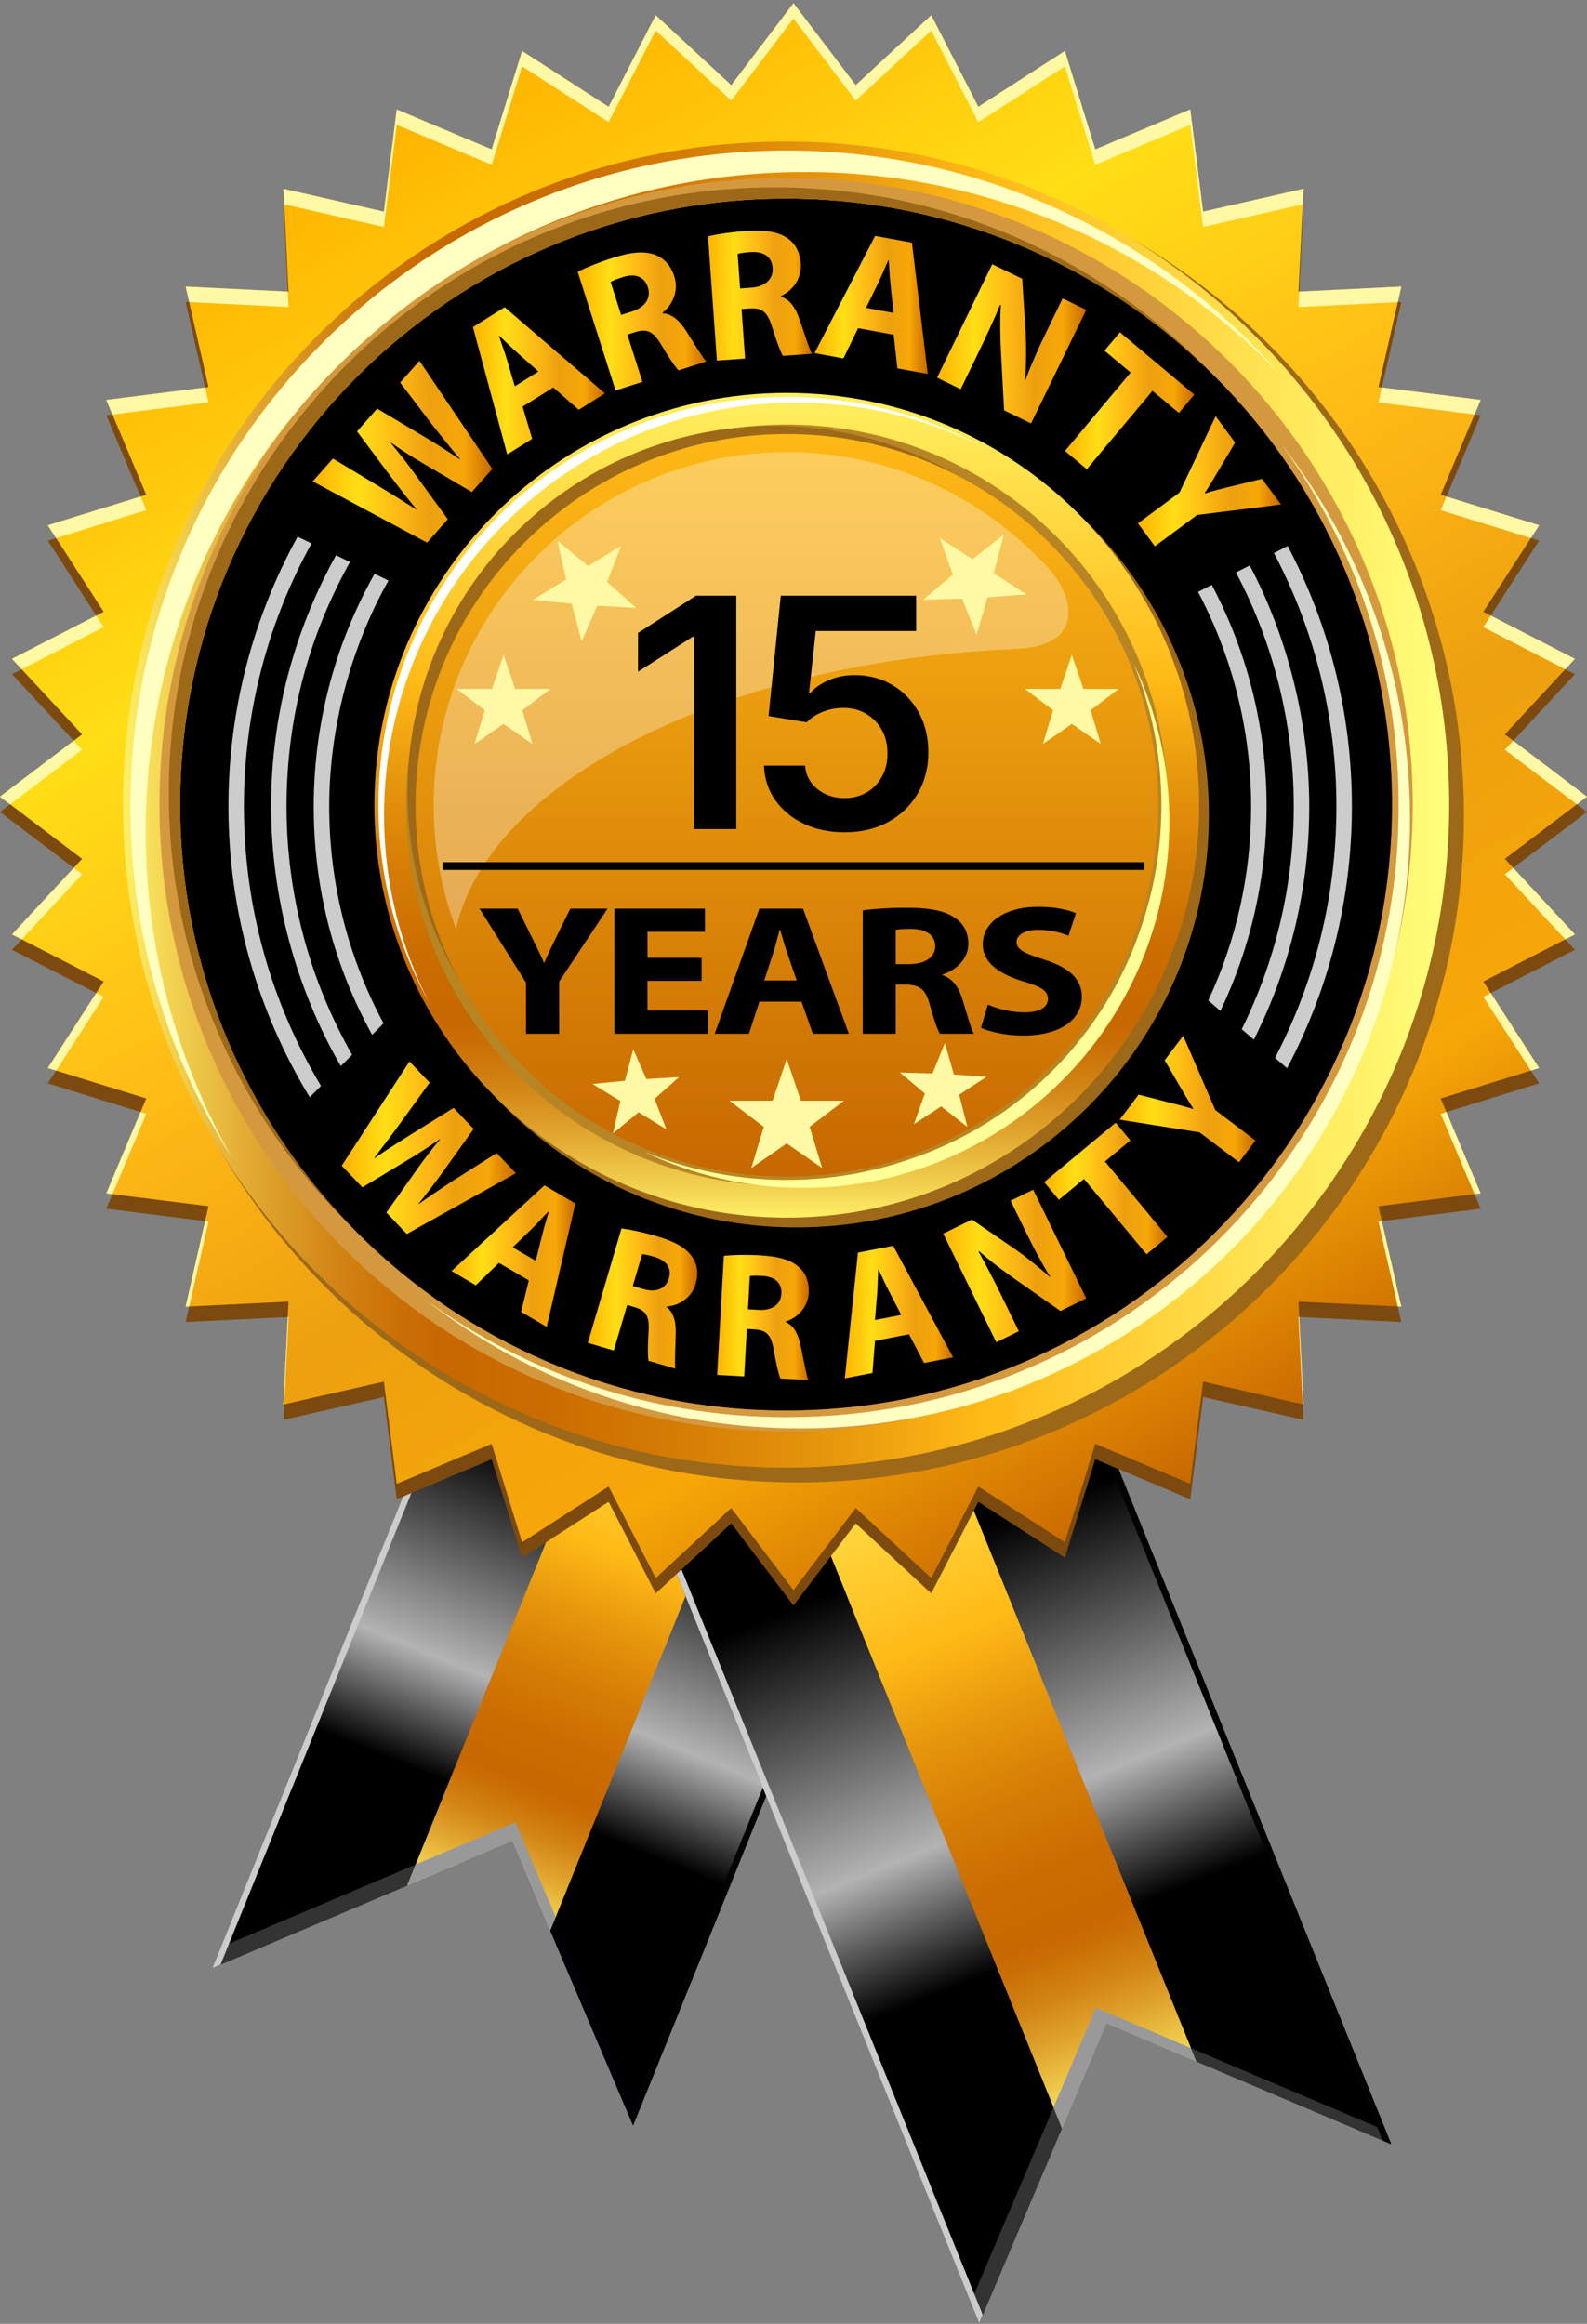
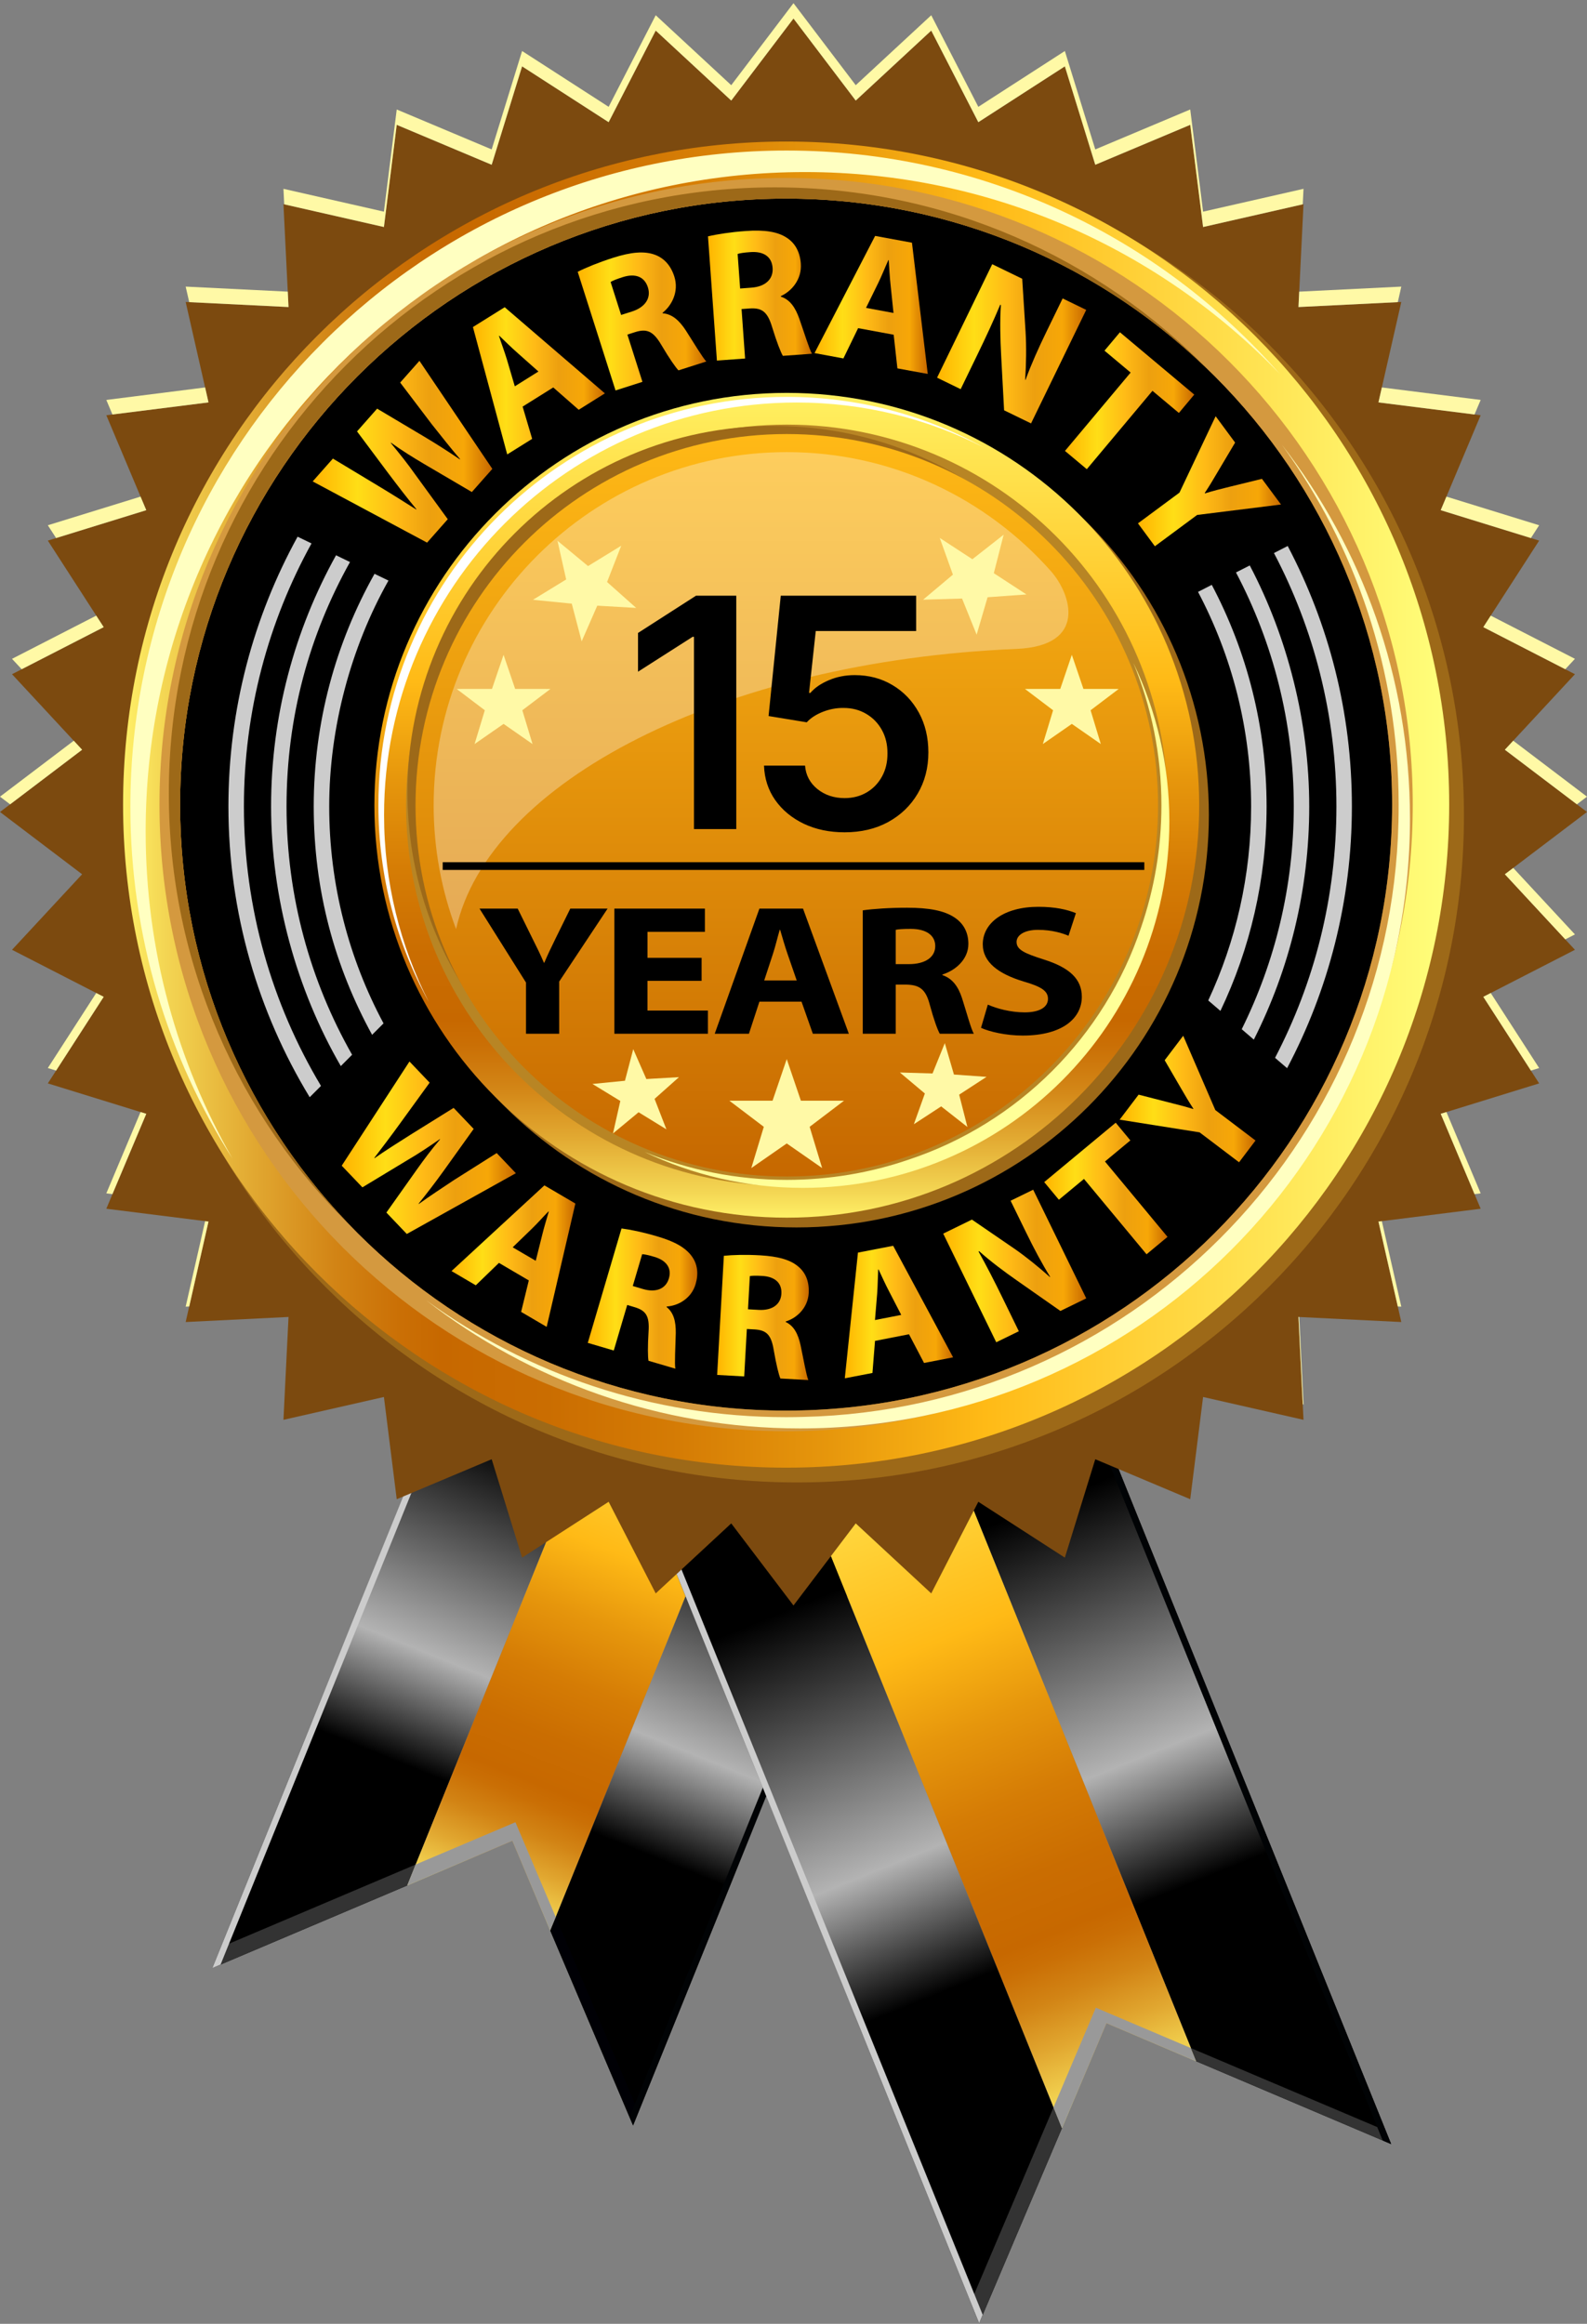
<svg xmlns="http://www.w3.org/2000/svg" width="280" height="410" viewBox="0 0 280 410" fill="none">
  <rect x="0" y="0" width="280" height="410" fill="#808080" stroke="none" />
  <g clip-path="url(#clip0_113_10821)">
    <path d="M87.798 225.793L86.77 225.353L37.464 347.235L71.844 332.661L111.261 235.268L87.798 225.793Z" fill="url(#paint0_linear_113_10821)" />
    <path d="M111.261 235.268L71.844 332.661L90.398 324.774L97.087 340.626L135.724 245.164L111.261 235.268Z" fill="url(#paint1_linear_113_10821)" />
    <path d="M160.209 255.045L159.178 254.612L135.724 245.164L97.087 340.626L111.695 375.004L160.209 255.045Z" fill="url(#paint2_linear_113_10821)" />
    <path d="M71.844 332.661L73.31 328.978L40.42 342.929L38.925 346.612L71.844 332.661Z" fill="#333333" />
    <path d="M90.938 321.503L73.31 328.978L71.844 332.661L90.398 324.774L97.087 340.626L98.064 338.27L90.938 321.503Z" fill="#999999" />
    <path d="M97.087 340.626L111.07 373.536L112.019 371.187L98.064 338.27L97.087 340.626Z" fill="#000005" />
    <path d="M159.178 254.613L111.07 373.536L111.696 375.004L160.209 255.045L159.178 254.613Z" fill="#010305" />
    <path d="M86.77 225.353L37.464 347.235L38.925 346.612L87.798 225.793L86.77 225.353Z" fill="#CCCCCC" />
    <path d="M245.438 378.284L185.674 230.31L184.623 230.749L161.162 240.208L211.062 363.683L245.438 378.284Z" fill="url(#paint3_linear_113_10821)" />
    <path d="M161.162 240.208L136.698 250.089L187.354 375.493L195.215 356.955L211.062 363.683L161.162 240.208Z" fill="url(#paint4_linear_113_10821)" />
    <path d="M187.354 375.493L136.698 250.089L113.236 259.576L112.21 259.976L172.755 409.899L187.354 375.493Z" fill="url(#paint5_linear_113_10821)" />
    <path d="M187.355 375.493L185.869 371.831L171.265 406.209L172.755 409.899L187.355 375.493Z" fill="#333333" />
    <path d="M193.344 354.224L185.869 371.831L187.354 375.493L195.215 356.955L211.062 363.683L210.11 361.347L193.344 354.224Z" fill="#999999" />
    <path d="M211.062 363.683L243.977 377.654L243.028 375.303L210.11 361.347L211.062 363.683Z" fill="#333333" />
    <path d="M184.623 230.749L243.977 377.654L245.438 378.284L185.674 230.31L184.623 230.749Z" fill="#010305" />
    <path d="M184.623 230.749L243.977 377.654L245.438 378.284L185.674 230.31L184.623 230.749Z" fill="#010305" />
    <path d="M112.21 259.977L172.755 409.899L173.378 408.404L113.236 259.576L112.21 259.977Z" fill="#CCCCCC" />
    <path d="M139.997 3.269L150.98 17.744L164.302 5.398L172.608 21.558L187.876 11.709L193.242 29.072L209.997 22.025L212.265 40.053L229.983 36.017L229.093 54.172L247.237 53.277L243.205 70.998L261.24 73.263L254.191 90.014L271.558 95.382L261.704 110.65L277.871 118.954L265.507 132.28L280 143.261L265.507 154.25L277.871 167.576L261.704 175.875L271.558 191.147L254.191 196.515L261.24 213.262L243.205 215.525L247.237 233.252L229.093 232.357L229.983 250.506L212.265 246.476L209.997 264.511L193.242 257.458L187.876 274.82L172.608 264.967L164.302 281.131L150.98 268.779L139.997 283.26L129.015 268.779L115.691 281.131L107.385 264.967L92.115 274.82L86.749 257.458L69.996 264.511L67.735 246.476L50.01 250.506L50.905 232.357L32.757 233.252L36.786 215.525L18.758 213.262L25.807 196.515L8.438 191.147L18.296 175.875L2.122 167.576L14.486 154.25L0 143.261L14.486 132.28L2.122 118.954L18.296 110.65L8.438 95.382L25.807 90.014L18.758 73.263L36.786 70.998L32.757 53.277L50.905 54.172L50.01 36.017L67.735 40.053L69.996 22.025L86.749 29.072L92.115 11.709L107.385 21.558L115.691 5.398L129.015 17.744L139.997 3.269Z" fill="#7C4A0F" />
-     <path d="M139.997 0.56L150.98 15.03L164.302 2.689L172.608 18.849L187.876 9L193.242 26.363L209.997 19.316L212.265 37.344L229.983 33.314L229.093 51.463L247.237 50.568L243.205 68.289L261.24 70.561L254.191 87.298L271.558 92.673L261.704 107.945L277.871 116.24L265.507 129.573L280 140.559L265.507 151.534L277.871 164.862L261.704 173.166L271.558 188.438L254.191 193.806L261.24 210.553L243.205 212.818L247.237 230.538L229.093 229.648L229.983 247.797L212.265 243.762L209.997 261.791L193.242 254.742L187.876 272.106L172.608 262.258L164.302 278.422L150.98 266.07L139.997 280.551L129.015 266.07L115.691 278.422L107.385 262.258L92.115 272.106L86.749 254.742L69.996 261.791L67.735 243.762L50.01 247.797L50.905 229.648L32.757 230.538L36.786 212.818L18.758 210.553L25.807 193.806L8.438 188.438L18.296 173.166L2.122 164.862L14.486 151.534L0 140.559L14.486 129.573L2.122 116.24L18.296 107.945L8.438 92.673L25.807 87.298L18.758 70.561L36.786 68.289L32.757 50.568L50.905 51.463L50.01 33.314L67.735 37.344L69.996 19.316L86.749 26.363L92.115 9L107.385 18.849L115.691 2.689L129.015 15.03L139.997 0.56Z" fill="url(#paint6_linear_113_10821)" />
    <path d="M36.191 215.455L32.757 230.538L33.386 230.511L36.786 215.525L36.191 215.455Z" fill="#FFF9A6" />
-     <path d="M50.772 232.364L50.011 247.797L50.144 247.765L50.905 232.357L50.772 232.364Z" fill="#FFF9A6" />
    <path d="M24.799 196.201L18.758 210.553L19.838 210.682L25.807 196.515L24.799 196.201Z" fill="#FFF9A6" />
-     <path d="M13.016 153.133L2.122 164.862L3.826 165.739L14.486 154.25L13.016 153.133Z" fill="#FFF9A6" />
    <path d="M67.736 40.053L69.996 22.025L86.749 29.072L92.115 11.709L107.385 21.558L115.691 5.398L129.015 17.744L139.997 3.269L150.98 17.744L164.302 5.398L172.608 21.558L187.876 11.709L193.242 29.072L209.997 22.025L212.265 40.053L229.849 36.051L229.983 33.314L212.265 37.344L209.997 19.316L193.242 26.363L187.876 9L172.608 18.849L164.302 2.689L150.98 15.03L139.997 0.56L129.015 15.03L115.691 2.689L107.385 18.849L92.115 9L86.749 26.363L69.996 19.316L67.736 37.344L50.011 33.314L50.144 36.051L67.736 40.053Z" fill="#FFF9A6" />
    <path d="M266.987 130.687L265.507 132.28L278.213 141.913L280 140.559L266.987 130.687Z" fill="#FFF9A6" />
    <path d="M229.093 54.172L246.618 53.309L247.237 50.568L229.224 51.456L229.093 54.172Z" fill="#FFF9A6" />
    <path d="M261.704 110.65L276.165 118.077L277.871 116.24L263.016 108.618L261.704 110.65Z" fill="#FFF9A6" />
    <path d="M243.205 70.998L260.153 73.132L261.24 70.561L243.803 68.359L243.205 70.998Z" fill="#FFF9A6" />
    <path d="M254.191 90.014L270.101 94.932L271.558 92.673L255.199 87.62L254.191 90.014Z" fill="#FFF9A6" />
    <path d="M16.977 175.202L8.438 188.438L9.899 188.889L18.296 175.875L16.977 175.202Z" fill="#FFF9A6" />
    <path d="M229.093 232.357L229.849 247.765L229.983 247.797L229.224 232.364L229.093 232.357Z" fill="#FFF9A6" />
    <path d="M254.191 196.515L260.153 210.682L261.24 210.553L255.199 196.201L254.191 196.515Z" fill="#FFF9A6" />
    <path d="M243.205 215.525L246.618 230.511L247.237 230.538L243.803 215.455L243.205 215.525Z" fill="#FFF9A6" />
    <path d="M265.507 154.25L276.165 165.739L277.871 164.862L266.987 153.133L265.507 154.25Z" fill="#FFF9A6" />
    <path d="M261.704 175.875L270.101 188.889L271.558 188.438L263.016 175.202L261.704 175.875Z" fill="#FFF9A6" />
    <path d="M14.486 132.28L13.016 130.687L0 140.559L1.787 141.913L14.486 132.28Z" fill="#FFF9A6" />
    <path d="M50.905 54.172L50.772 51.456L32.757 50.568L33.386 53.309L50.905 54.172Z" fill="#FFF9A6" />
    <path d="M36.786 70.998L36.191 68.359L18.758 70.561L19.838 73.132L36.786 70.998Z" fill="#FFF9A6" />
    <path d="M25.807 90.014L24.799 87.62L8.438 92.673L9.899 94.932L25.807 90.014Z" fill="#FFF9A6" />
    <path d="M18.296 110.65L16.977 108.618L2.122 116.24L3.826 118.077L18.296 110.65Z" fill="#FFF9A6" />
    <path d="M258.288 143.907C258.288 208.874 205.619 261.553 140.642 261.553C75.666 261.553 23.003 208.874 23.003 143.907C23.003 78.939 75.668 26.265 140.642 26.265C205.616 26.265 258.288 78.939 258.288 143.905V143.907Z" fill="#9D6918" />
    <path d="M138.69 24.972C74.082 24.972 21.714 77.354 21.714 141.957C21.714 206.559 74.085 258.946 138.69 258.946C203.294 258.946 255.686 206.571 255.686 141.957C255.686 77.343 203.308 24.972 138.69 24.972ZM138.69 250.501C78.753 250.501 30.156 201.911 30.156 141.963C30.156 82.016 78.753 33.423 138.69 33.423C198.626 33.423 247.237 82.013 247.237 141.963C247.237 201.913 198.64 250.501 138.69 250.501Z" fill="url(#paint7_linear_113_10821)" />
    <path d="M245.617 141.961C245.617 201.005 197.745 248.879 138.69 248.879C79.634 248.879 31.776 201.005 31.776 141.961C31.776 82.917 79.646 35.041 138.69 35.041C197.733 35.041 245.617 82.899 245.617 141.961Z" fill="black" />
    <path d="M138.69 31.396C77.636 31.396 28.138 80.894 28.138 141.961C28.138 203.028 77.636 252.515 138.69 252.515C199.743 252.515 249.259 203.021 249.259 141.961C249.259 80.901 199.754 31.396 138.69 31.396ZM138.69 248.882C79.643 248.882 31.776 201.007 31.776 141.963C31.776 82.919 79.646 35.043 138.69 35.043C197.734 35.043 245.617 82.901 245.617 141.963C245.617 201.025 197.745 248.882 138.69 248.882Z" fill="#D4993F" />
    <path d="M62.113 216.56C43.344 197.295 31.776 170.978 31.776 141.961C31.776 82.899 79.646 35.041 138.69 35.041C167.711 35.041 194.03 46.606 213.291 65.378C193.878 45.442 166.739 33.056 136.71 33.056C77.659 33.056 29.787 80.915 29.787 139.97C29.787 169.999 42.173 197.134 62.113 216.558V216.56Z" fill="#9D6918" />
    <path d="M226.159 78.464C239.123 96.297 246.77 118.227 246.77 141.961C246.77 142.974 246.765 143.986 246.736 145.001C245.39 202.382 199.122 248.648 141.734 249.992C140.726 250.019 139.718 250.035 138.692 250.035C114.966 250.035 93.035 242.385 75.204 229.426C93.42 243.588 116.303 252.021 141.163 252.021C200.585 252.021 248.766 203.855 248.766 144.426C248.766 119.57 240.323 96.687 226.159 78.462V78.464Z" fill="#FFFFC1" />
    <path d="M25.696 146.687C25.696 82.44 77.783 30.357 142.032 30.357C174.93 30.357 204.649 44.02 225.805 65.983C204.585 41.821 173.462 26.56 138.78 26.56C74.834 26.56 23 78.41 23 142.358C23 165.177 29.594 186.456 40.997 204.387C31.263 187.376 25.696 167.689 25.696 146.687Z" fill="#FFFFC1" />
    <path d="M140.529 71.02C100.336 71.02 67.76 103.6 67.76 143.789C67.76 183.978 100.336 216.562 140.529 216.562C180.722 216.562 213.286 183.976 213.286 143.789C213.286 103.603 180.713 71.02 140.529 71.02Z" fill="#9D6918" />
    <path d="M138.812 69.319C98.637 69.319 66.055 101.895 66.055 142.081C66.055 182.268 98.635 214.838 138.812 214.838C178.989 214.838 211.576 182.268 211.576 142.081C211.576 101.895 179.005 69.319 138.812 69.319ZM138.812 206.734C103.113 206.734 74.171 177.794 74.171 142.081C74.171 106.368 103.113 77.429 138.812 77.429C174.511 77.429 203.467 106.368 203.467 142.081C203.467 177.794 174.522 206.734 138.812 206.734Z" fill="url(#paint8_linear_113_10821)" />
    <path d="M205.986 142.081C205.986 179.176 175.911 209.248 138.812 209.248C101.713 209.248 71.647 179.176 71.647 142.081C71.647 104.987 101.72 74.914 138.812 74.914C175.904 74.914 205.986 104.982 205.986 142.081Z" fill="#B88524" />
    <path d="M79.768 169.098C75.815 160.733 73.6 151.371 73.6 141.506C73.6 105.811 102.537 76.86 138.252 76.86C148.12 76.86 157.47 79.075 165.833 83.037C169.12 84.446 172.262 86.113 175.245 88.027C164.454 79.939 151.055 75.15 136.538 75.15C100.832 75.15 71.888 104.101 71.888 139.796C71.888 154.32 76.678 167.718 84.756 178.514C82.851 175.529 81.177 172.382 79.766 169.098H79.768Z" fill="#9D6918" />
    <path d="M199.976 116.988C203.156 124.73 204.914 133.202 204.914 142.081C204.914 149.606 203.652 156.839 201.34 163.578C194.925 182.902 179.646 198.189 160.317 204.6C153.576 206.917 146.341 208.17 138.814 208.17C129.932 208.17 121.465 206.426 113.734 203.25C122.188 207.298 131.663 209.583 141.662 209.583C177.372 209.583 206.316 180.632 206.316 144.926C206.316 134.925 204.042 125.446 199.978 116.988H199.976Z" fill="#FFFF98" />
    <path d="M204.323 142.081C204.323 178.258 175 207.579 138.812 207.579C102.624 207.579 73.312 178.258 73.312 142.081C73.312 105.904 102.639 76.579 138.812 76.579C174.984 76.579 204.323 105.904 204.323 142.081Z" fill="url(#paint9_linear_113_10821)" />
    <path d="M67.763 143.787C67.763 103.6 100.338 71.018 140.531 71.018C152.41 71.018 163.618 73.868 173.523 78.921C163.235 73.254 151.402 70.026 138.814 70.026C99.024 70.026 66.761 102.275 66.761 142.079C66.761 154.657 69.994 166.491 75.659 176.784C70.61 166.88 67.763 155.672 67.763 143.787Z" fill="white" />
    <path d="M179.322 114.489C191.953 113.964 188.994 104.815 185.418 100.771C173.992 87.898 157.346 79.769 138.814 79.769C104.458 79.769 76.511 107.728 76.511 142.081C76.511 149.762 77.913 157.12 80.466 163.924C86.192 137.981 127.364 116.668 179.324 114.489H179.322Z" fill="url(#paint10_linear_113_10821)" />
    <path d="M98.358 95.405L103.749 99.874L109.607 96.282L107.106 102.685L112.241 107.256L105.378 106.862L102.624 113.157L100.879 106.504L94.036 105.823L99.892 102.235L98.358 95.405Z" fill="#FFF9A6" />
    <path d="M177.08 94.338L175.342 101.131L181.096 104.88L174.244 105.374L172.311 111.977L169.738 105.603L162.866 105.807L168.125 101.387L165.804 94.907L171.562 98.667L177.08 94.338Z" fill="#FFF9A6" />
    <path d="M109.444 194.25L104.531 191.249L110.262 190.68L111.725 185.106L114.038 190.377L119.794 190.046L115.488 193.879L117.576 199.252L112.667 196.239L108.148 199.988L109.444 194.25Z" fill="#FFF9A6" />
    <path d="M166.053 195.204L161.235 198.352L163.176 192.93L158.77 189.224L164.528 189.396L166.694 184.046L168.307 189.586L174.058 189.994L169.229 193.136L170.681 198.835L166.053 195.204Z" fill="#FFF9A6" />
    <path d="M136.304 194.203H128.689L134.76 198.808L132.556 206.088L138.807 201.743L145.053 206.088L142.849 198.808L148.91 194.203H141.304L138.807 186.861L136.304 194.203Z" fill="#FFF9A6" />
    <path d="M60.292 205.667L72.245 187.285L75.804 191.018L70.569 198.235C69.042 200.353 67.357 202.563 66.037 204.296L66.077 204.346C67.989 203.012 70.198 201.605 72.49 200.165L80.035 195.467L83.573 199.177L78.246 206.62C76.757 208.684 75.353 210.51 73.851 212.374L73.894 212.417C75.831 211.015 77.969 209.626 80.13 208.181L87.635 203.44L91.017 206.994L71.772 217.715L68.172 213.935L73.573 206.308C74.846 204.52 76.053 202.894 77.639 201.025L77.598 200.982C75.596 202.369 73.885 203.517 71.98 204.629L63.939 209.488L60.292 205.669V205.667Z" fill="url(#paint11_linear_113_10821)" />
    <path d="M88.031 222.816L83.943 226.771L79.662 224.257L96.05 209.141L101.516 212.344L96.451 234.106L91.945 231.462L93.298 225.911L88.031 222.816ZM94.523 222.445L95.667 217.867C95.975 216.587 96.451 215.029 96.82 213.771L96.761 213.74C95.848 214.671 94.759 215.908 93.835 216.795L90.455 220.069L94.523 222.447V222.445Z" fill="url(#paint12_linear_113_10821)" />
    <path d="M109.655 216.743C111.215 216.938 113.456 217.398 115.945 218.136C118.983 219.024 120.971 220.109 122.09 221.695C123.046 223.027 123.284 224.685 122.729 226.565C121.966 229.15 119.587 230.396 117.637 230.509L117.61 230.606C118.869 231.603 119.259 233.175 119.227 235.207C119.171 237.726 118.992 240.582 119.155 241.481L114.418 240.088C114.291 239.391 114.262 237.601 114.43 234.91C114.613 232.158 113.933 231.236 112.026 230.647L110.663 230.239L108.289 238.278L103.704 236.928L109.657 216.743H109.655ZM111.643 226.896L113.465 227.437C115.773 228.11 117.478 227.367 118.011 225.569C118.554 223.727 117.567 222.372 115.44 221.749C114.319 221.414 113.664 221.29 113.299 221.283L111.643 226.896Z" fill="url(#paint13_linear_113_10821)" />
    <path d="M127.713 221.566C129.275 221.403 131.563 221.337 134.15 221.484C137.308 221.668 139.498 222.264 140.946 223.548C142.187 224.631 142.789 226.187 142.685 228.148C142.531 230.835 140.499 232.59 138.631 233.15L138.626 233.247C140.078 233.929 140.821 235.365 141.251 237.354C141.777 239.83 142.255 242.648 142.617 243.486L137.684 243.214C137.405 242.564 136.966 240.824 136.508 238.165C136.062 235.445 135.183 234.704 133.192 234.557L131.769 234.48L131.303 242.849L126.528 242.584L127.713 221.566ZM131.971 231.003L133.865 231.111C136.27 231.247 137.763 230.119 137.863 228.255C137.969 226.332 136.701 225.242 134.488 225.118C133.319 225.047 132.653 225.079 132.297 225.149L131.971 231V231.003Z" fill="url(#paint14_linear_113_10821)" />
    <path d="M154.383 236.577L153.93 242.238L149.05 243.18L151.372 221.002L157.586 219.799L168.162 239.481L163.031 240.473L160.376 235.408L154.383 236.579V236.577ZM159.008 231.995L156.847 227.806C156.233 226.642 155.561 225.156 155.01 223.976L154.942 223.987C154.872 225.292 154.863 226.934 154.763 228.219L154.376 232.899L159.008 231.995Z" fill="url(#paint15_linear_113_10821)" />
    <path d="M175.775 236.826L166.415 217.654L171.478 215.178L178.894 220.259C181.017 221.722 183.291 223.575 185.23 225.308L185.286 225.281C183.791 222.871 182.448 220.329 181.028 217.425L178.305 211.851L182.29 209.905L191.652 229.077L187.092 231.297L179.39 225.901C177.25 224.406 174.76 222.554 172.76 220.755L172.64 220.803C174.035 223.294 175.415 225.976 176.937 229.098L179.757 234.878L175.773 236.822L175.775 236.826Z" fill="url(#paint16_linear_113_10821)" />
    <path d="M191.251 208.002L186.82 211.676L184.233 208.562L196.85 198.085L199.435 201.207L194.954 204.928L205.99 218.227L202.289 221.299L191.253 208.004L191.251 208.002Z" fill="url(#paint17_linear_113_10821)" />
    <path d="M218.612 205.064L211.648 199.786L197.541 197.548L200.887 193.134L206.271 194.515C207.913 194.928 209.107 195.231 210.518 195.664L210.557 195.625C209.784 194.445 209.107 193.29 208.28 191.865L205.489 187.061L208.758 182.743L214.428 195.858L221.518 201.227L218.612 205.064Z" fill="url(#paint18_linear_113_10821)" />
    <path d="M75.351 95.74L55.17 84.938L58.736 80.908L66.707 85.712C69.045 87.115 71.498 88.664 73.428 89.889L73.466 89.84C71.903 87.966 70.245 85.799 68.542 83.545L62.992 76.113L66.537 72.099L74.744 76.98C77.029 78.339 79.055 79.646 81.125 81.044L81.17 80.994C79.528 79.098 77.906 77.007 76.205 74.883L70.605 67.498L74.003 63.663L86.865 82.727L83.252 86.811L74.828 81.864C72.864 80.7 71.067 79.594 68.981 78.104L68.943 78.153C70.558 80.115 71.901 81.789 73.235 83.68L79.002 91.606L75.349 95.74H75.351Z" fill="url(#paint19_linear_113_10821)" />
    <path d="M92.208 71.741L93.891 77.429L89.49 80.176L83.44 57.703L89.044 54.204L106.726 69.405L102.103 72.298L97.613 68.359L92.208 71.739V71.741ZM94.999 65.548L91.323 62.282C90.283 61.371 89.071 60.179 88.09 59.237L88.036 59.276C88.453 60.565 89.062 62.173 89.442 63.453L90.829 68.16L94.997 65.548H94.999Z" fill="url(#paint20_linear_113_10821)" />
    <path d="M101.924 47.957C103.387 47.216 105.591 46.305 108.176 45.481C111.324 44.477 113.673 44.246 115.571 44.955C117.18 45.556 118.353 46.847 118.976 48.797C119.825 51.472 118.498 53.943 116.89 55.189L116.915 55.275C118.586 55.404 119.848 56.532 121.006 58.308C122.435 60.524 123.948 63.086 124.618 63.779L119.705 65.344C119.193 64.814 118.113 63.285 116.686 60.864C115.236 58.383 114.101 57.975 112.108 58.578L110.692 59.033L113.349 67.371L108.601 68.889L101.926 47.957H101.924ZM109.585 55.57L111.478 54.969C113.866 54.211 114.903 52.559 114.312 50.706C113.703 48.783 112.056 48.192 109.85 48.903C108.688 49.273 108.049 49.542 107.732 49.753L109.585 55.572V55.57Z" fill="url(#paint21_linear_113_10821)" />
    <path d="M124.917 41.7C126.517 41.322 128.87 40.957 131.572 40.758C134.868 40.525 137.208 40.851 138.88 41.992C140.314 42.95 141.147 44.48 141.292 46.516C141.498 49.327 139.623 51.409 137.761 52.242L137.77 52.34C139.365 52.854 140.325 54.242 141.032 56.245C141.906 58.732 142.771 61.581 143.261 62.411L138.121 62.784C137.745 62.139 137.056 60.413 136.23 57.713C135.407 54.96 134.397 54.299 132.32 54.419L130.836 54.528L131.461 63.255L126.487 63.618L124.913 41.698L124.917 41.7ZM130.58 50.906L132.556 50.754C135.061 50.582 136.452 49.227 136.316 47.282C136.173 45.266 134.71 44.312 132.404 44.48C131.183 44.561 130.499 44.686 130.143 44.806L130.583 50.906H130.58Z" fill="url(#paint22_linear_113_10821)" />
    <path d="M151.402 57.898L148.804 63.24L143.709 62.297L154.403 41.623L160.902 42.821L163.688 65.976L158.331 64.995L157.674 59.058L151.404 57.898H151.402ZM157.642 55.216L157.133 50.324C156.979 48.953 156.886 47.252 156.804 45.898L156.736 45.893C156.174 47.123 155.542 48.727 154.951 49.923L152.795 54.322L157.64 55.216H157.642Z" fill="url(#paint23_linear_113_10821)" />
    <path d="M165.328 66.637L175.061 46.615L180.353 49.182L180.946 58.544C181.109 61.23 181.055 64.293 180.874 66.995L180.935 67.027C181.954 64.252 183.18 61.502 184.652 58.474L187.486 52.654L191.647 54.675L181.911 74.704L177.157 72.391L176.631 62.585C176.484 59.86 176.4 56.63 176.588 53.819L176.473 53.764C175.324 56.512 174.01 59.355 172.42 62.628L169.494 68.662L165.33 66.635L165.328 66.637Z" fill="url(#paint24_linear_113_10821)" />
    <path d="M199.48 65.731L194.87 61.869L197.593 58.623L210.709 69.621L207.995 72.86L203.333 68.955L191.749 82.781L187.896 79.558L199.482 65.731H199.48Z" fill="url(#paint25_linear_113_10821)" />
    <path d="M200.776 92.338L208.099 86.915L214.48 73.437L217.916 78.086L214.953 83.076C214.059 84.598 213.404 85.703 212.555 86.988L212.593 87.053C214 86.614 215.35 86.274 217.017 85.862L222.653 84.485L226.014 89.013L211.218 90.854L203.759 96.379L200.773 92.338H200.776Z" fill="url(#paint26_linear_113_10821)" />
    <path d="M92.804 182.388V173.352L84.604 160.311H91.341L93.959 165.625C94.763 167.224 95.346 168.405 95.959 169.85H96.039C96.616 168.468 97.23 167.195 98 165.625L100.617 160.311H107.197L98.657 173.184V182.388H92.806H92.804Z" fill="black" />
    <path d="M123.785 173.053H114.239V178.297H124.902V182.388H108.395V160.311H124.369V164.411H114.242V168.994H123.787V173.05L123.785 173.053Z" fill="black" />
    <path d="M133.985 176.727L132.136 182.388H126.1L133.985 160.311H141.68L149.764 182.388H143.412L141.417 176.727H133.987H133.985ZM140.567 172.987L138.946 168.3C138.488 166.993 138.03 165.358 137.641 164.053H137.568C137.181 165.358 136.794 167.027 136.37 168.3L134.832 172.987H140.57H140.567Z" fill="black" />
    <path d="M152.222 160.615C154.113 160.35 156.883 160.155 160.037 160.155C163.883 160.155 166.578 160.646 168.429 161.888C170.008 162.943 170.853 164.509 170.853 166.536C170.853 169.32 168.504 171.25 166.273 171.938V172.04C168.082 172.659 169.079 174.099 169.741 176.131C170.547 178.657 171.315 181.534 171.815 182.39H165.81C165.43 181.735 164.773 179.964 164.039 177.248C163.31 174.464 162.195 173.744 159.769 173.716H158.039V182.39H152.222V160.617V160.615ZM158.039 170.106H160.347C163.276 170.106 165.009 168.864 165.009 166.93C165.009 164.996 163.387 163.886 160.693 163.886C159.269 163.886 158.464 163.951 158.039 164.053V170.104V170.106Z" fill="black" />
    <path d="M174.282 177.246C175.818 177.934 178.278 178.616 180.781 178.616C183.477 178.616 184.899 177.667 184.899 176.233C184.899 174.799 183.671 174.065 180.552 173.157C176.242 171.841 173.394 169.82 173.394 166.602C173.394 162.841 177.125 159.992 183.209 159.992C186.172 159.992 188.295 160.483 189.826 161.109L188.519 165.102C187.515 164.667 185.633 164.056 183.13 164.056C180.627 164.056 179.356 165.068 179.356 166.18C179.356 167.582 180.779 168.205 184.165 169.29C188.748 170.731 190.87 172.763 190.87 175.873C190.87 179.574 187.554 182.709 180.434 182.709C177.476 182.709 174.552 182.027 173.084 181.343L174.285 177.248L174.282 177.246Z" fill="black" />
    <path d="M88.847 115.536L90.89 121.55L97.119 121.554L92.156 125.314L93.955 131.274L88.847 127.72L83.732 131.274L85.537 125.314L80.574 121.554L86.801 121.55L88.847 115.536Z" fill="#FFF9A6" />
    <path d="M189.108 115.536L191.155 121.55L197.378 121.554L192.417 125.314L194.22 131.274L189.108 127.72L183.993 131.274L185.801 125.314L180.835 121.554L187.065 121.55L189.108 115.536Z" fill="#FFF9A6" />
    <path d="M201.895 152.125H78.108V153.484H201.895V152.125Z" fill="black" />
    <path d="M52.504 94.694C44.733 108.828 40.302 125.054 40.302 142.281C40.302 161.047 45.541 178.609 54.64 193.584L56.632 191.591C48.001 177.16 43.034 160.3 43.034 142.281C43.034 125.471 47.362 109.651 54.962 95.879L52.507 94.692L52.504 94.694Z" fill="#CCCCCC" />
    <path d="M59.288 97.967C51.992 111.114 47.829 126.225 47.829 142.283C47.829 158.341 52.312 174.609 60.129 188.094L62.122 186.093C54.765 173.157 50.554 158.205 50.554 142.283C50.554 126.361 54.624 111.938 61.751 99.165L59.288 97.969V97.967Z" fill="#CCCCCC" />
    <path d="M66.077 101.245C59.255 113.395 55.352 127.389 55.352 142.283C55.352 157.176 59.089 170.595 65.651 182.578L67.667 180.557C61.551 169.143 58.084 156.114 58.084 142.283C58.084 128.452 61.887 114.22 68.54 102.432L66.079 101.245H66.077Z" fill="#CCCCCC" />
    <path d="M227.086 188.465C234.379 174.666 238.518 158.961 238.518 142.28C238.518 125.6 234.416 110.067 227.194 96.334L224.768 97.575C231.799 110.94 235.788 126.157 235.788 142.28C235.788 158.404 231.876 173.361 224.961 186.639L227.086 188.465Z" fill="#CCCCCC" />
    <path d="M221.217 183.427C227.466 171.053 230.993 157.072 230.993 142.281C230.993 127.489 227.194 112.473 220.499 99.763L218.068 100.998C224.574 113.338 228.264 127.387 228.264 142.278C228.264 156.397 224.954 169.734 219.081 181.588L221.214 183.425L221.217 183.427Z" fill="#CCCCCC" />
    <path d="M215.325 178.356C220.539 167.424 223.468 155.19 223.468 142.281C223.468 128.18 219.971 114.874 213.798 103.188L211.374 104.43C217.348 115.746 220.739 128.628 220.739 142.283C220.739 154.503 218.025 166.108 213.175 176.516L215.325 178.358V178.356Z" fill="#CCCCCC" />
    <path d="M129.902 105.098V146.283H122.441V112.358H122.2L112.567 118.511V111.674L122.803 105.098H129.902ZM149.014 146.846C146.333 146.846 143.933 146.343 141.815 145.338C139.697 144.319 138.014 142.924 136.768 141.155C135.534 139.385 134.877 137.361 134.797 135.082H142.036C142.17 136.771 142.901 138.152 144.228 139.224C145.556 140.283 147.151 140.813 149.014 140.813C150.476 140.813 151.776 140.478 152.916 139.807C154.055 139.137 154.954 138.205 155.61 137.012C156.267 135.819 156.589 134.458 156.576 132.93C156.589 131.375 156.261 129.994 155.59 128.787C154.92 127.581 154.002 126.636 152.835 125.952C151.669 125.255 150.328 124.906 148.813 124.906C147.58 124.893 146.367 125.121 145.173 125.59C143.98 126.059 143.035 126.676 142.338 127.44L135.601 126.334L137.753 105.098H161.643V111.332H143.927L142.74 122.252H142.981C143.746 121.353 144.825 120.609 146.219 120.019C147.613 119.416 149.142 119.114 150.804 119.114C153.298 119.114 155.523 119.704 157.481 120.884C159.438 122.05 160.98 123.659 162.106 125.71C163.232 127.762 163.795 130.108 163.795 132.749C163.795 135.47 163.165 137.897 161.905 140.029C160.658 142.147 158.922 143.816 156.696 145.036C154.484 146.243 151.924 146.846 149.014 146.846Z" fill="black" />
  </g>
  <defs>
    <linearGradient id="paint0_linear_113_10821" x1="49.741" y1="352.196" x2="98.992" y2="230.291" gradientUnits="userSpaceOnUse">
      <stop />
      <stop offset="0.35" />
      <stop offset="0.5" stop-color="#B3B3B3" />
      <stop offset="0.8" />
    </linearGradient>
    <linearGradient id="paint1_linear_113_10821" x1="84.106" y1="337.617" x2="123.465" y2="240.197" gradientUnits="userSpaceOnUse">
      <stop stop-color="#FFF067" />
      <stop offset="0.03" stop-color="#F4D754" />
      <stop offset="0.1" stop-color="#E1A730" />
      <stop offset="0.16" stop-color="#D28415" />
      <stop offset="0.21" stop-color="#CA6F05" />
      <stop offset="0.24" stop-color="#C76800" />
      <stop offset="0.32" stop-color="#CA6D01" />
      <stop offset="0.42" stop-color="#D57C05" />
      <stop offset="0.53" stop-color="#E6960C" />
      <stop offset="0.65" stop-color="#FFBA16" />
      <stop offset="1" stop-color="#FFF061" />
    </linearGradient>
    <linearGradient id="paint2_linear_113_10821" x1="99.466" y1="370.064" x2="147.945" y2="250.073" gradientUnits="userSpaceOnUse">
      <stop />
      <stop offset="0.35" />
      <stop offset="0.5" stop-color="#B3B3B3" />
      <stop offset="0.8" />
    </linearGradient>
    <linearGradient id="paint3_linear_113_10821" x1="233.202" y1="383.227" x2="173.417" y2="235.257" gradientUnits="userSpaceOnUse">
      <stop />
      <stop offset="0.35" />
      <stop offset="0.5" stop-color="#B3B3B3" />
      <stop offset="0.8" />
    </linearGradient>
    <linearGradient id="paint4_linear_113_10821" x1="199.595" y1="370.546" x2="148.93" y2="245.146" gradientUnits="userSpaceOnUse">
      <stop stop-color="#FFF067" />
      <stop offset="0.03" stop-color="#F4D754" />
      <stop offset="0.1" stop-color="#E1A730" />
      <stop offset="0.16" stop-color="#D28415" />
      <stop offset="0.21" stop-color="#CA6F05" />
      <stop offset="0.24" stop-color="#C76800" />
      <stop offset="0.32" stop-color="#CA6D01" />
      <stop offset="0.42" stop-color="#D57C05" />
      <stop offset="0.53" stop-color="#E6960C" />
      <stop offset="0.65" stop-color="#FFBA16" />
      <stop offset="1" stop-color="#FFF061" />
    </linearGradient>
    <linearGradient id="paint5_linear_113_10821" x1="185.01" y1="404.947" x2="124.442" y2="255.034" gradientUnits="userSpaceOnUse">
      <stop />
      <stop offset="0.35" />
      <stop offset="0.5" stop-color="#B3B3B3" />
      <stop offset="0.8" />
    </linearGradient>
    <linearGradient id="paint6_linear_113_10821" x1="69.998" y1="19.313" x2="209.995" y2="261.793" gradientUnits="userSpaceOnUse">
      <stop stop-color="#FFB300" />
      <stop offset="0.25" stop-color="#FFDE16" />
      <stop offset="0.47" stop-color="#FFBA16" />
      <stop offset="0.65" stop-color="#EDA00F" />
      <stop offset="0.84" stop-color="#F7A707" />
      <stop offset="1" stop-color="#C76800" />
    </linearGradient>
    <linearGradient id="paint7_linear_113_10821" x1="21.714" y1="141.959" x2="255.686" y2="141.959" gradientUnits="userSpaceOnUse">
      <stop stop-color="#FFF067" />
      <stop offset="0.03" stop-color="#F4D754" />
      <stop offset="0.1" stop-color="#E1A730" />
      <stop offset="0.16" stop-color="#D28415" />
      <stop offset="0.21" stop-color="#CA6F05" />
      <stop offset="0.24" stop-color="#C76800" />
      <stop offset="0.32" stop-color="#CA6D01" />
      <stop offset="0.42" stop-color="#D57C05" />
      <stop offset="0.53" stop-color="#E6960C" />
      <stop offset="0.65" stop-color="#FFBA16" />
      <stop offset="1" stop-color="#FFFF7C" />
    </linearGradient>
    <linearGradient id="paint8_linear_113_10821" x1="138.816" y1="214.838" x2="138.816" y2="69.319" gradientUnits="userSpaceOnUse">
      <stop stop-color="#FFF067" />
      <stop offset="0.03" stop-color="#F4D754" />
      <stop offset="0.1" stop-color="#E1A730" />
      <stop offset="0.16" stop-color="#D28415" />
      <stop offset="0.21" stop-color="#CA6F05" />
      <stop offset="0.24" stop-color="#C76800" />
      <stop offset="0.32" stop-color="#CA6D01" />
      <stop offset="0.42" stop-color="#D57C05" />
      <stop offset="0.53" stop-color="#E6960C" />
      <stop offset="0.65" stop-color="#FFBA16" />
      <stop offset="1" stop-color="#FFF061" />
    </linearGradient>
    <linearGradient id="paint9_linear_113_10821" x1="138.816" y1="207.579" x2="138.816" y2="76.577" gradientUnits="userSpaceOnUse">
      <stop stop-color="#C66800" />
      <stop offset="0.23" stop-color="#D37B05" />
      <stop offset="1" stop-color="#FFB916" />
    </linearGradient>
    <linearGradient id="paint10_linear_113_10821" x1="132.508" y1="163.924" x2="132.508" y2="79.769" gradientUnits="userSpaceOnUse">
      <stop stop-color="#E5AA55" />
      <stop offset="1" stop-color="#FDCD5D" />
    </linearGradient>
    <linearGradient id="paint11_linear_113_10821" x1="60.292" y1="202.5" x2="91.017" y2="202.5" gradientUnits="userSpaceOnUse">
      <stop stop-color="#FFB300" />
      <stop offset="0.25" stop-color="#FFDE16" />
      <stop offset="0.47" stop-color="#FFBA16" />
      <stop offset="0.65" stop-color="#EDA00F" />
      <stop offset="0.84" stop-color="#F7A707" />
      <stop offset="1" stop-color="#C76800" />
    </linearGradient>
    <linearGradient id="paint12_linear_113_10821" x1="79.662" y1="221.625" x2="101.516" y2="221.625" gradientUnits="userSpaceOnUse">
      <stop stop-color="#FFB300" />
      <stop offset="0.25" stop-color="#FFDE16" />
      <stop offset="0.47" stop-color="#FFBA16" />
      <stop offset="0.65" stop-color="#EDA00F" />
      <stop offset="0.84" stop-color="#F7A707" />
      <stop offset="1" stop-color="#C76800" />
    </linearGradient>
    <linearGradient id="paint13_linear_113_10821" x1="103.702" y1="229.114" x2="123.026" y2="229.114" gradientUnits="userSpaceOnUse">
      <stop stop-color="#FFB300" />
      <stop offset="0.25" stop-color="#FFDE16" />
      <stop offset="0.47" stop-color="#FFBA16" />
      <stop offset="0.65" stop-color="#EDA00F" />
      <stop offset="0.84" stop-color="#F7A707" />
      <stop offset="1" stop-color="#C76800" />
    </linearGradient>
    <linearGradient id="paint14_linear_113_10821" x1="126.528" y1="232.443" x2="142.697" y2="232.443" gradientUnits="userSpaceOnUse">
      <stop stop-color="#FFB300" />
      <stop offset="0.25" stop-color="#FFDE16" />
      <stop offset="0.47" stop-color="#FFBA16" />
      <stop offset="0.65" stop-color="#EDA00F" />
      <stop offset="0.84" stop-color="#F7A707" />
      <stop offset="1" stop-color="#C76800" />
    </linearGradient>
    <linearGradient id="paint15_linear_113_10821" x1="149.05" y1="231.492" x2="168.162" y2="231.492" gradientUnits="userSpaceOnUse">
      <stop stop-color="#FFB300" />
      <stop offset="0.25" stop-color="#FFDE16" />
      <stop offset="0.47" stop-color="#FFBA16" />
      <stop offset="0.65" stop-color="#EDA00F" />
      <stop offset="0.84" stop-color="#F7A707" />
      <stop offset="1" stop-color="#C76800" />
    </linearGradient>
    <linearGradient id="paint16_linear_113_10821" x1="166.418" y1="223.367" x2="191.654" y2="223.367" gradientUnits="userSpaceOnUse">
      <stop stop-color="#FFB300" />
      <stop offset="0.25" stop-color="#FFDE16" />
      <stop offset="0.47" stop-color="#FFBA16" />
      <stop offset="0.65" stop-color="#EDA00F" />
      <stop offset="0.84" stop-color="#F7A707" />
      <stop offset="1" stop-color="#C76800" />
    </linearGradient>
    <linearGradient id="paint17_linear_113_10821" x1="184.233" y1="209.687" x2="205.988" y2="209.687" gradientUnits="userSpaceOnUse">
      <stop stop-color="#FFB300" />
      <stop offset="0.25" stop-color="#FFDE16" />
      <stop offset="0.47" stop-color="#FFBA16" />
      <stop offset="0.65" stop-color="#EDA00F" />
      <stop offset="0.84" stop-color="#F7A707" />
      <stop offset="1" stop-color="#C76800" />
    </linearGradient>
    <linearGradient id="paint18_linear_113_10821" x1="197.541" y1="193.904" x2="221.518" y2="193.904" gradientUnits="userSpaceOnUse">
      <stop stop-color="#FFB300" />
      <stop offset="0.25" stop-color="#FFDE16" />
      <stop offset="0.47" stop-color="#FFBA16" />
      <stop offset="0.65" stop-color="#EDA00F" />
      <stop offset="0.84" stop-color="#F7A707" />
      <stop offset="1" stop-color="#C76800" />
    </linearGradient>
    <linearGradient id="paint19_linear_113_10821" x1="55.17" y1="79.701" x2="86.867" y2="79.701" gradientUnits="userSpaceOnUse">
      <stop stop-color="#FFB300" />
      <stop offset="0.25" stop-color="#FFDE16" />
      <stop offset="0.47" stop-color="#FFBA16" />
      <stop offset="0.65" stop-color="#EDA00F" />
      <stop offset="0.84" stop-color="#F7A707" />
      <stop offset="1" stop-color="#C76800" />
    </linearGradient>
    <linearGradient id="paint20_linear_113_10821" x1="83.438" y1="67.19" x2="106.724" y2="67.19" gradientUnits="userSpaceOnUse">
      <stop stop-color="#FFB300" />
      <stop offset="0.25" stop-color="#FFDE16" />
      <stop offset="0.47" stop-color="#FFBA16" />
      <stop offset="0.65" stop-color="#EDA00F" />
      <stop offset="0.84" stop-color="#F7A707" />
      <stop offset="1" stop-color="#C76800" />
    </linearGradient>
    <linearGradient id="paint21_linear_113_10821" x1="101.924" y1="56.718" x2="124.618" y2="56.718" gradientUnits="userSpaceOnUse">
      <stop stop-color="#FFB300" />
      <stop offset="0.25" stop-color="#FFDE16" />
      <stop offset="0.47" stop-color="#FFBA16" />
      <stop offset="0.65" stop-color="#EDA00F" />
      <stop offset="0.84" stop-color="#F7A707" />
      <stop offset="1" stop-color="#C76800" />
    </linearGradient>
    <linearGradient id="paint22_linear_113_10821" x1="124.917" y1="52.154" x2="143.261" y2="52.154" gradientUnits="userSpaceOnUse">
      <stop stop-color="#FFB300" />
      <stop offset="0.25" stop-color="#FFDE16" />
      <stop offset="0.47" stop-color="#FFBA16" />
      <stop offset="0.65" stop-color="#EDA00F" />
      <stop offset="0.84" stop-color="#F7A707" />
      <stop offset="1" stop-color="#C76800" />
    </linearGradient>
    <linearGradient id="paint23_linear_113_10821" x1="143.709" y1="53.801" x2="163.688" y2="53.801" gradientUnits="userSpaceOnUse">
      <stop stop-color="#FFB300" />
      <stop offset="0.25" stop-color="#FFDE16" />
      <stop offset="0.47" stop-color="#FFBA16" />
      <stop offset="0.65" stop-color="#EDA00F" />
      <stop offset="0.84" stop-color="#F7A707" />
      <stop offset="1" stop-color="#C76800" />
    </linearGradient>
    <linearGradient id="paint24_linear_113_10821" x1="165.328" y1="60.66" x2="191.642" y2="60.66" gradientUnits="userSpaceOnUse">
      <stop stop-color="#FFB300" />
      <stop offset="0.25" stop-color="#FFDE16" />
      <stop offset="0.47" stop-color="#FFBA16" />
      <stop offset="0.65" stop-color="#EDA00F" />
      <stop offset="0.84" stop-color="#F7A707" />
      <stop offset="1" stop-color="#C76800" />
    </linearGradient>
    <linearGradient id="paint25_linear_113_10821" x1="187.894" y1="70.703" x2="210.709" y2="70.703" gradientUnits="userSpaceOnUse">
      <stop stop-color="#FFB300" />
      <stop offset="0.25" stop-color="#FFDE16" />
      <stop offset="0.47" stop-color="#FFBA16" />
      <stop offset="0.65" stop-color="#EDA00F" />
      <stop offset="0.84" stop-color="#F7A707" />
      <stop offset="1" stop-color="#C76800" />
    </linearGradient>
    <linearGradient id="paint26_linear_113_10821" x1="200.776" y1="84.908" x2="226.014" y2="84.908" gradientUnits="userSpaceOnUse">
      <stop stop-color="#FFB300" />
      <stop offset="0.25" stop-color="#FFDE16" />
      <stop offset="0.47" stop-color="#FFBA16" />
      <stop offset="0.65" stop-color="#EDA00F" />
      <stop offset="0.84" stop-color="#F7A707" />
      <stop offset="1" stop-color="#C76800" />
    </linearGradient>
    <clipPath id="clip0_113_10821">
      <rect width="280" height="409.339" fill="white" transform="translate(0 0.56)" />
    </clipPath>
  </defs>
</svg>